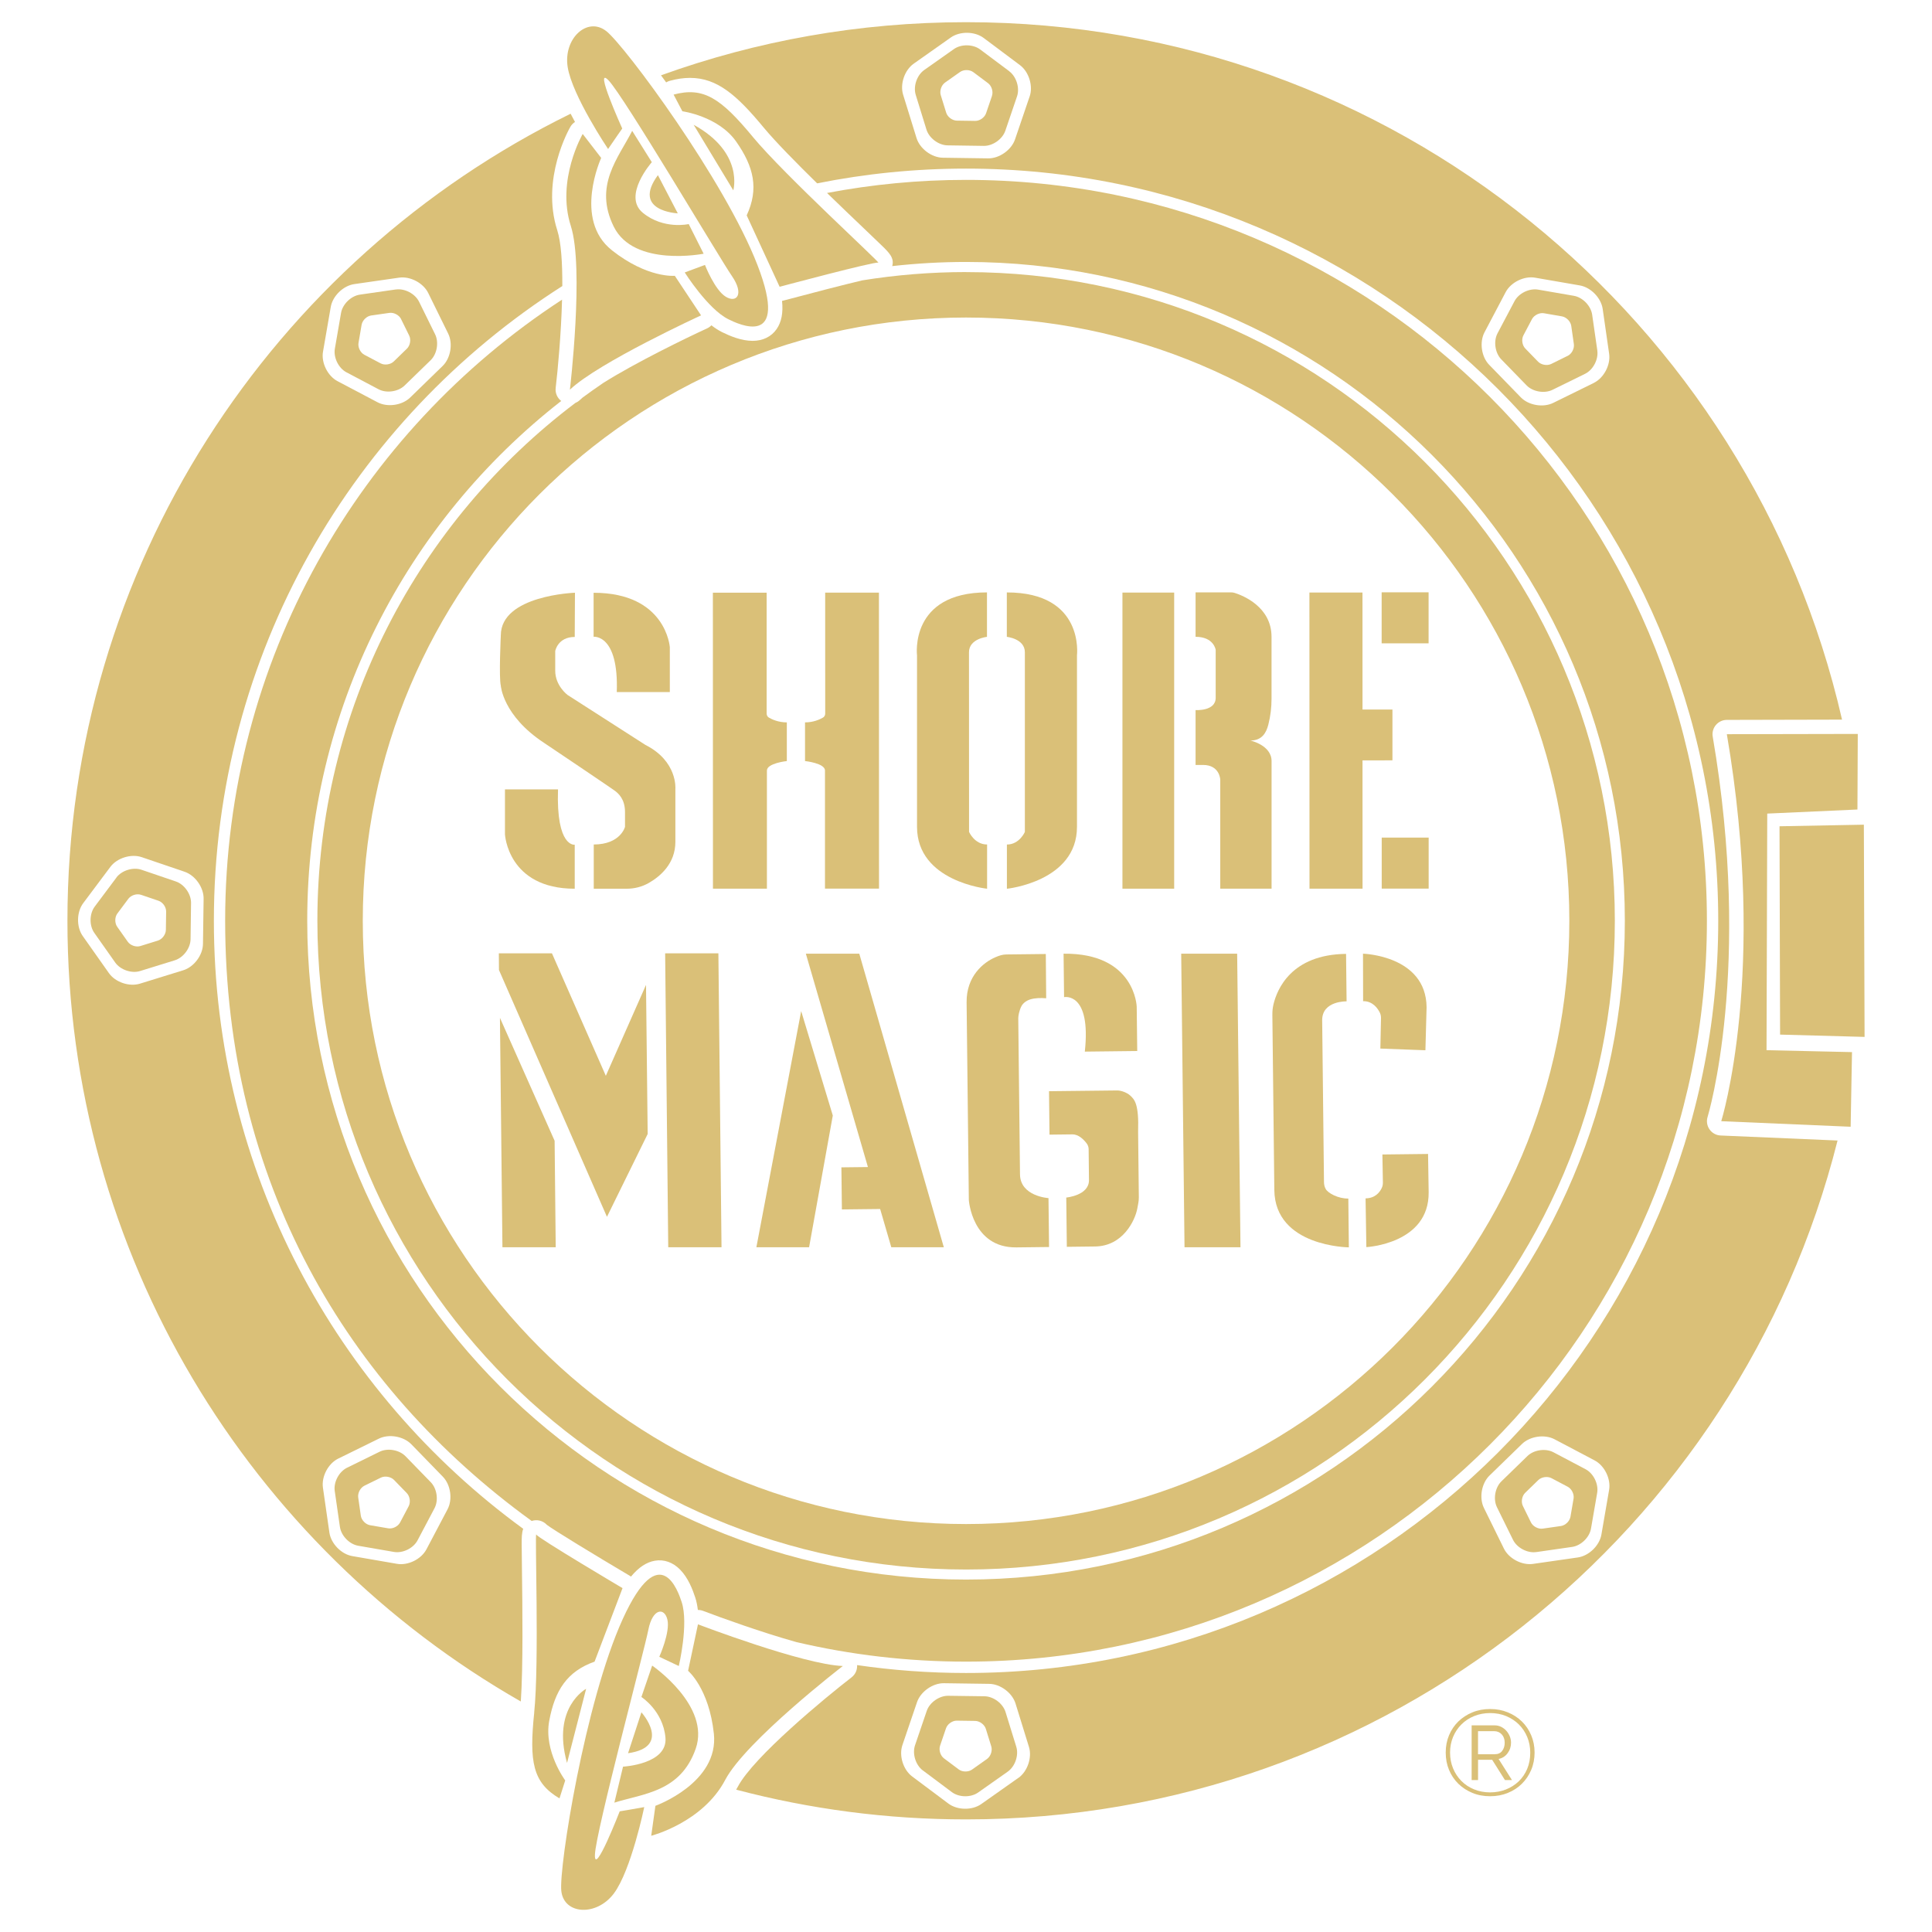
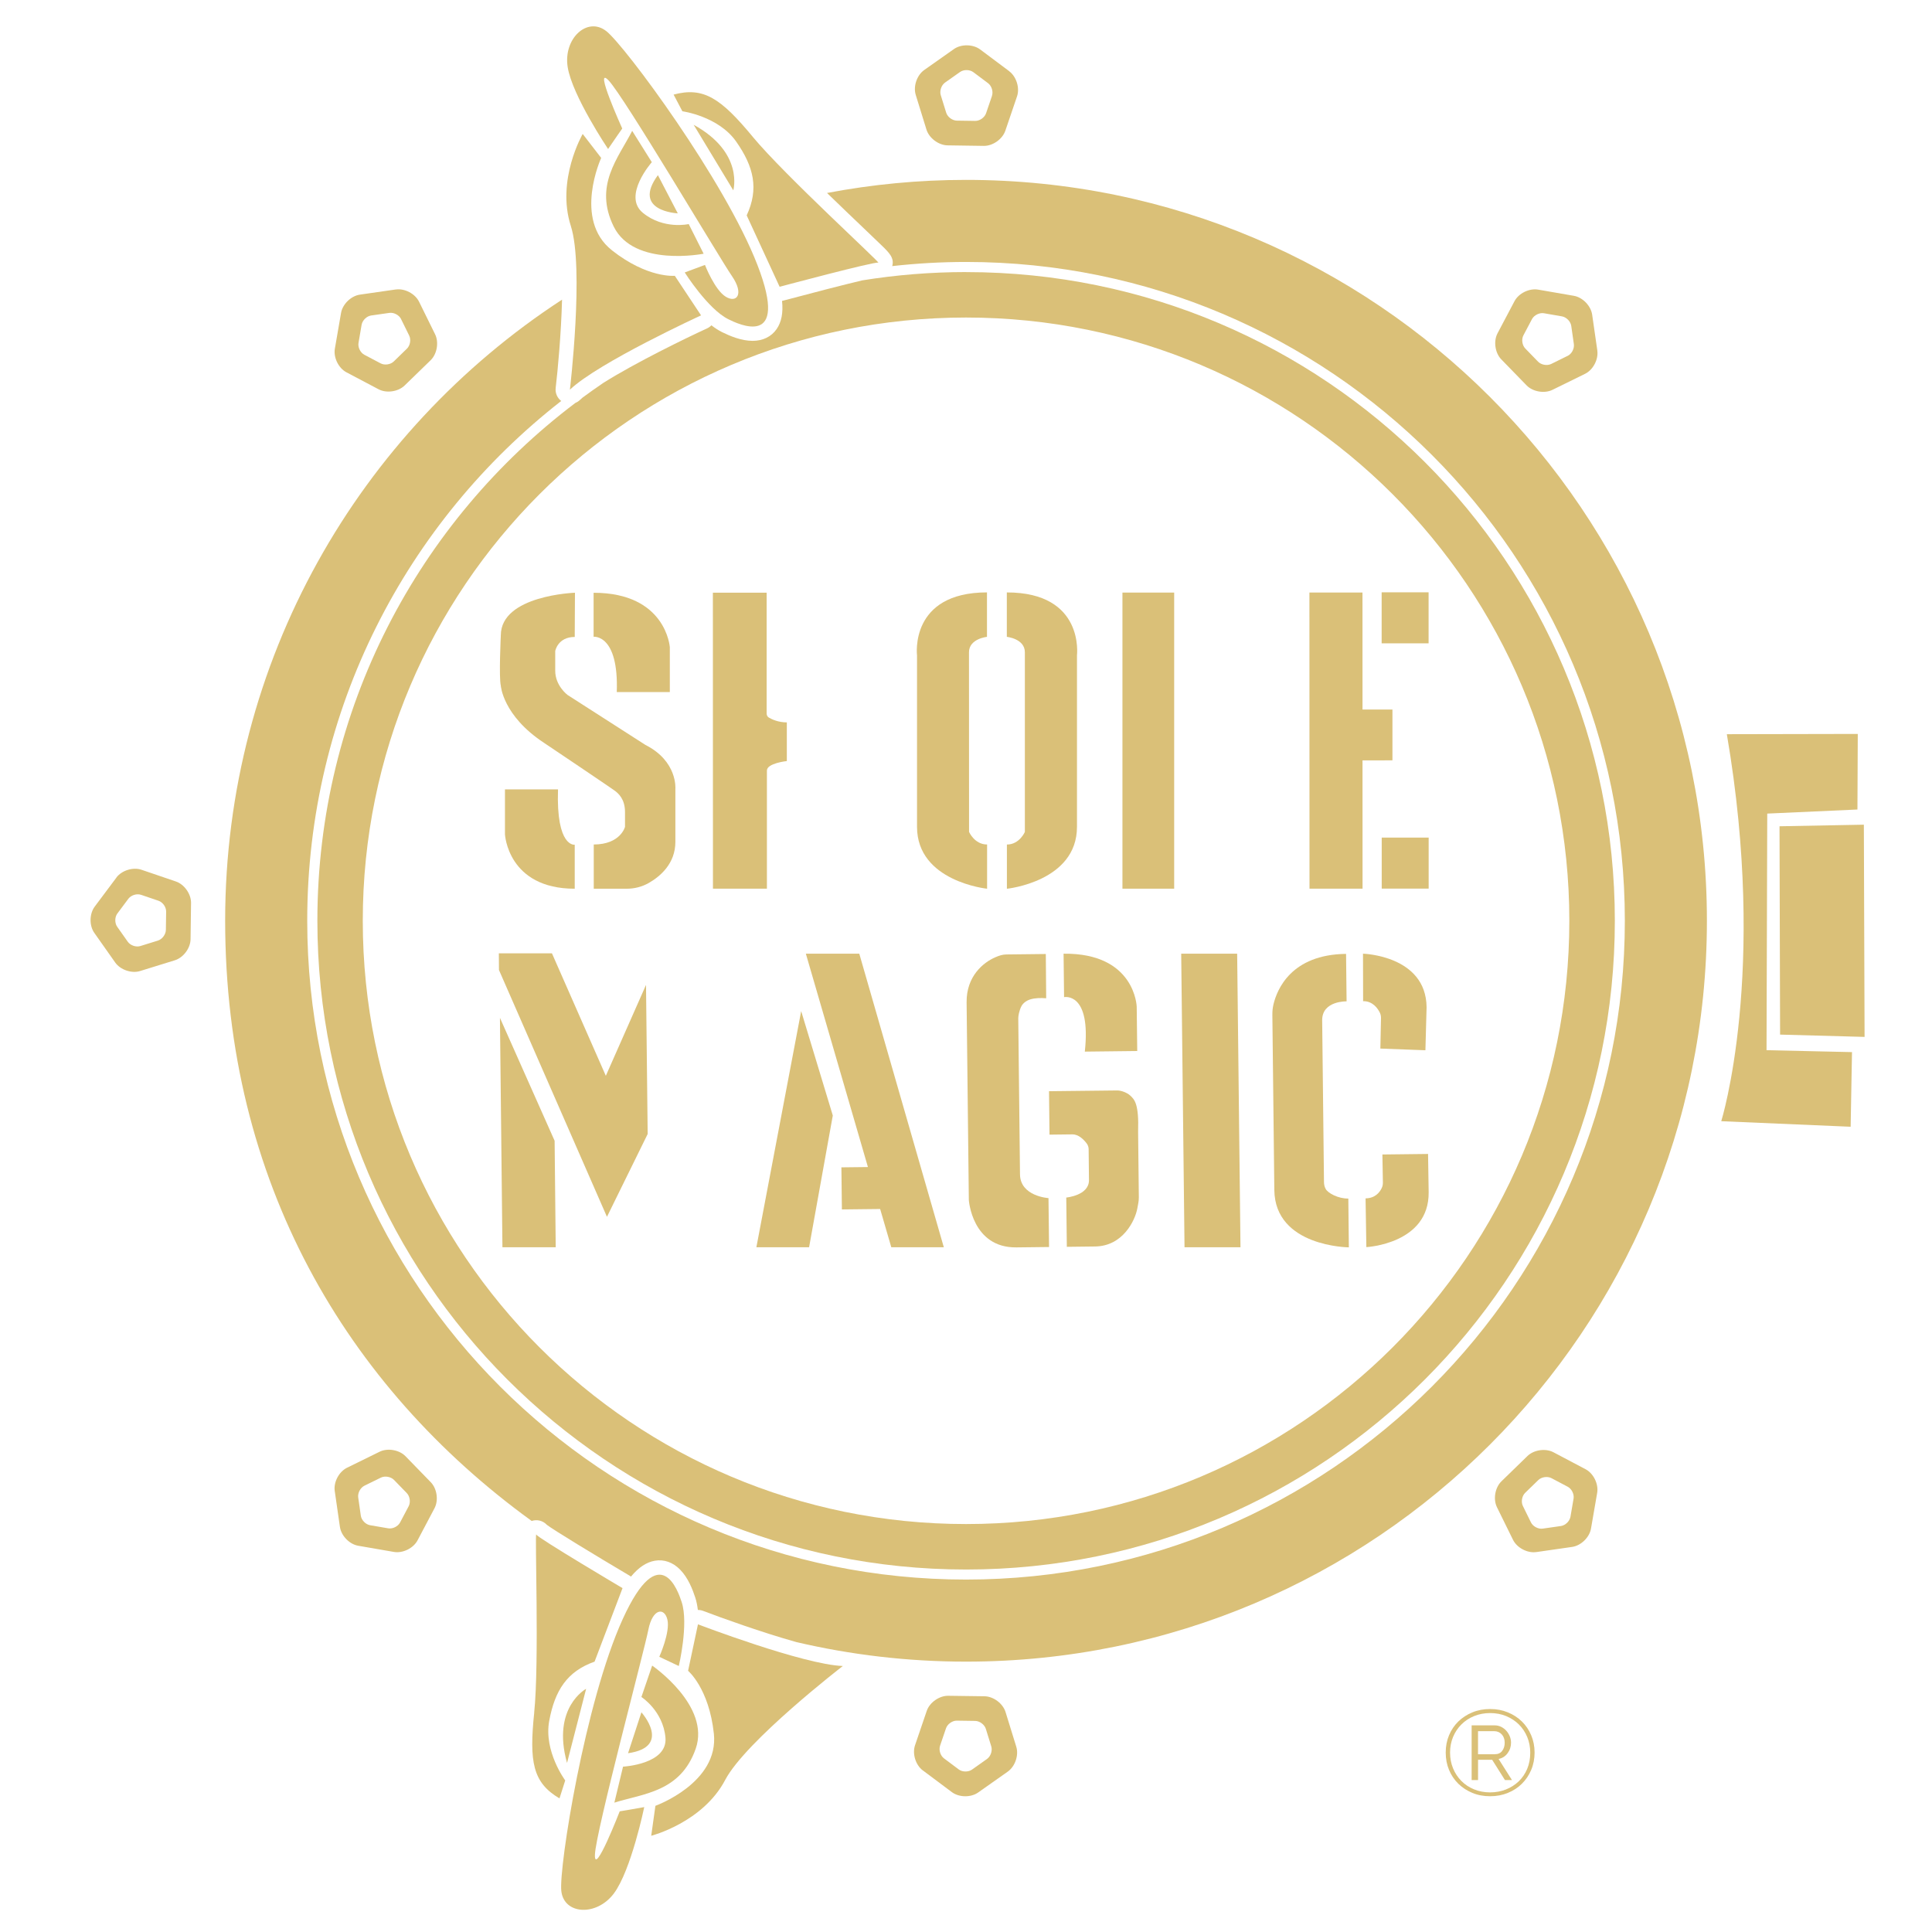
<svg xmlns="http://www.w3.org/2000/svg" viewBox="0 0 512 512" version="1.1" id="Layer_1">
  <defs>
    <style>
      .st0 {
        fill: #dac078;
      }
    </style>
  </defs>
  <g>
    <g>
      <path d="M468.35,215.61l23.89-1.08.09-20.03-34.7.07c10.82,63.19-1.48,102.56-1.48,102.56l34.29,1.47.36-19.78-22.65-.51.19-62.7ZM471.59,218.98l.15,55.2,22.39.61-.19-56.24-22.35.42Z" class="st0" />
      <path d="M162.16,66.32c-10.34-8.15-2.84-24.47-2.84-24.47l-4.9-6.35s-7.06,12.2-3.15,24.36c3.58,11.13-.24,43.41-.24,43.41,7.62-7.24,34.76-19.69,34.76-19.69l-6.96-10.49s-7.18.72-16.67-6.76ZM160.67,8.25c-5-3.95-11.42,1.94-10.23,9.51,1.19,7.57,10.71,21.73,10.71,21.73,1.55-2.3,3.75-5.43,3.75-5.43,0,0-7.74-17.09-3.6-12.73,4.14,4.35,29.39,47.07,32.67,51.83,3.28,4.76,1.3,7.26-1.63,5.48-2.93-1.77-5.52-8.43-5.52-8.43l-5.36,1.99s6.13,9.72,11.58,12.41c2.43,1.2,16.37,8.07,7.7-14.36-8.67-22.42-35.06-58.05-40.06-62ZM167.54,34.67c-3.69,7.24-10.25,14.5-4.9,25.37,5.35,10.87,23.83,7.2,23.83,7.2l-3.95-7.86s-6.62,1.53-12.14-2.97c-5.52-4.5,2.36-13.43,2.36-13.43l-5.21-8.31ZM179.62,56.54l-5.27-10.12c-7.04,9.59,5.27,10.12,5.27,10.12ZM183.83,33.07l10.5,17.37s2.91-10.01-10.5-17.37ZM199.47,36.23c-8.45-10.2-13.04-13.29-20.96-11.16l2.33,4.42s9.53,1.3,14.24,8.01c4.71,6.71,6.06,12.54,2.8,19.58l8.73,18.92s25.2-6.74,26.14-6.39c.95.34-24.84-23.18-33.29-33.38Z" class="st0" />
      <path d="M189.18,459.4c1.42,13.09-15.49,19.16-15.49,19.16l-1.11,7.94s13.65-3.49,19.6-14.79c5.45-10.35,31.18-30.2,31.18-30.2-10.51-.38-38.39-11.05-38.39-11.05l-2.62,12.32s5.54,4.63,6.83,16.64ZM148.75,501.11c.68,6.33,9.38,6.8,13.95.65,4.58-6.15,8.03-22.86,8.03-22.86-2.72.51-6.5,1.12-6.5,1.12,0,0-6.79,17.49-6.57,11.48.21-6,13.05-53.93,14.16-59.6,1.11-5.67,4.27-6.01,5.05-2.67.78,3.33-2.15,9.84-2.15,9.84l5.17,2.44s2.66-11.18.76-16.95c-.85-2.57-5.69-17.33-15.64,4.55-9.95,21.89-16.93,65.67-16.26,72ZM162.81,477.72c7.75-2.43,17.53-2.83,21.55-14.26,4.02-11.43-11.53-22.06-11.53-22.06l-2.85,8.32s5.73,3.66,6.37,10.75c.65,7.09-11.24,7.71-11.24,7.71l-2.3,9.54ZM169.98,453.78l-3.54,10.84c11.78-1.68,3.54-10.84,3.54-10.84ZM150.27,467.2l5.06-19.65s-9.19,4.93-5.06,19.65ZM141.58,453.81c-1.38,13.17-.37,18.62,6.69,22.78l1.52-4.76s-5.74-7.72-4.24-15.78c1.49-8.06,4.72-13.11,12.02-15.7l7.41-19.48s-22.44-13.28-22.86-14.2c-.42-.92.82,33.96-.55,47.14Z" class="st0" />
      <g>
        <path d="M104.9,76.71l-9.52,1.37c-2.35.34-4.6,2.52-5,4.86l-1.64,9.48c-.4,2.34.98,5.15,3.08,6.25l8.5,4.49c2.1,1.11,5.2.66,6.9-.99l6.9-6.7c1.7-1.65,2.23-4.74,1.19-6.87l-4.25-8.63c-1.04-2.13-3.82-3.59-6.16-3.25ZM106.29,84.57l2.15,4.36c.53,1.08.26,2.64-.6,3.47l-3.49,3.39c-.86.84-2.42,1.06-3.49.5l-4.3-2.27c-1.06-.56-1.76-1.98-1.55-3.16l.82-4.79c.21-1.18,1.34-2.29,2.53-2.46l4.82-.69c1.19-.17,2.59.57,3.12,1.64Z" class="st0" />
        <path d="M267.46,18.87l-7.7-5.76c-1.9-1.42-5.03-1.47-6.97-.1l-7.86,5.54c-1.94,1.37-2.95,4.33-2.25,6.6l2.84,9.19c.7,2.26,3.21,4.14,5.58,4.18l9.62.14c2.37.03,4.93-1.77,5.7-4.01l3.1-9.1c.77-2.24-.16-5.24-2.06-6.66ZM262.89,25.41l-1.57,4.6c-.39,1.14-1.68,2.05-2.88,2.03l-4.87-.07c-1.2-.02-2.47-.97-2.82-2.11l-1.44-4.64c-.35-1.15.16-2.65,1.14-3.34l3.97-2.8c.98-.69,2.56-.67,3.53.05l3.89,2.91c.96.72,1.43,2.23,1.04,3.37Z" class="st0" />
        <path d="M423.31,92.91l-1.37-9.52c-.34-2.35-2.52-4.6-4.86-5l-9.48-1.64c-2.34-.4-5.15.98-6.25,3.08l-4.49,8.5c-1.11,2.1-.66,5.2.99,6.9l6.7,6.89c1.65,1.7,4.74,2.24,6.87,1.19l8.63-4.24c2.13-1.04,3.59-3.82,3.25-6.16ZM415.45,94.3l-4.36,2.15c-1.08.53-2.64.26-3.48-.6l-3.39-3.49c-.84-.86-1.06-2.43-.5-3.49l2.27-4.3c.56-1.06,1.99-1.76,3.16-1.56l4.79.83c1.18.21,2.29,1.34,2.46,2.53l.69,4.82c.17,1.19-.57,2.59-1.64,3.12Z" class="st0" />
        <path d="M407.11,411.32l9.52-1.37c2.35-.34,4.6-2.52,5-4.86l1.64-9.48c.4-2.33-.98-5.15-3.08-6.25l-8.5-4.49c-2.1-1.11-5.2-.66-6.9.99l-6.89,6.7c-1.7,1.65-2.24,4.74-1.19,6.87l4.25,8.63c1.05,2.13,3.82,3.59,6.16,3.25ZM405.72,403.46l-2.14-4.36c-.53-1.08-.26-2.64.6-3.48l3.49-3.39c.86-.83,2.42-1.06,3.49-.5l4.3,2.27c1.06.56,1.76,1.99,1.55,3.16l-.82,4.79c-.21,1.18-1.34,2.29-2.53,2.46l-4.82.69c-1.19.17-2.59-.57-3.12-1.64Z" class="st0" />
        <path d="M244.55,469.17l7.7,5.76c1.9,1.42,5.03,1.47,6.97.1l7.86-5.54c1.93-1.37,2.95-4.33,2.24-6.6l-2.84-9.18c-.7-2.27-3.21-4.15-5.58-4.18l-9.61-.13c-2.37-.03-4.94,1.77-5.7,4.02l-3.1,9.1c-.76,2.24.16,5.24,2.06,6.66ZM249.13,462.62l1.57-4.6c.39-1.14,1.68-2.05,2.88-2.03l4.86.07c1.2.02,2.47.97,2.82,2.11l1.44,4.64c.35,1.15-.16,2.65-1.14,3.34l-3.97,2.81c-.98.69-2.57.67-3.52-.05l-3.9-2.92c-.96-.72-1.43-2.23-1.04-3.36Z" class="st0" />
        <path d="M88.71,395.12l1.37,9.52c.34,2.35,2.52,4.6,4.85,5l9.48,1.64c2.33.4,5.15-.98,6.25-3.08l4.49-8.5c1.11-2.1.66-5.2-.99-6.9l-6.7-6.89c-1.65-1.69-4.74-2.23-6.87-1.18l-8.63,4.24c-2.13,1.05-3.59,3.82-3.25,6.16ZM96.57,393.73l4.36-2.14c1.07-.53,2.64-.26,3.48.6l3.39,3.49c.83.86,1.06,2.42.5,3.49l-2.27,4.3c-.56,1.06-1.98,1.76-3.16,1.55l-4.79-.82c-1.18-.2-2.29-1.34-2.46-2.53l-.69-4.82c-.17-1.19.57-2.59,1.65-3.12Z" class="st0" />
        <path d="M30.86,232.56l-5.76,7.7c-1.42,1.9-1.47,5.04-.1,6.97l5.54,7.86c1.37,1.93,4.33,2.95,6.6,2.24l9.18-2.84c2.27-.7,4.15-3.21,4.18-5.58l.13-9.61c.03-2.37-1.77-4.93-4.02-5.7l-9.1-3.1c-2.24-.77-5.24.16-6.66,2.05ZM37.4,237.14l4.6,1.57c1.14.38,2.05,1.68,2.03,2.88l-.07,4.86c-.02,1.19-.97,2.46-2.12,2.82l-4.64,1.44c-1.15.36-2.65-.16-3.34-1.14l-2.8-3.97c-.69-.98-.67-2.57.05-3.52l2.91-3.9c.72-.96,2.23-1.43,3.37-1.04Z" class="st0" />
      </g>
-       <path d="M453.05,299.31c-.68-.96-.87-2.19-.52-3.31.12-.38,11.87-39.38,1.36-100.79-.19-1.1.12-2.23.84-3.08.72-.85,1.78-1.35,2.89-1.35,0,0,21.31-.05,30.54-.07C463.95,84.85,369.2,5.88,256.01,5.88c-28.38,0-55.6,4.97-80.84,14.08.45.61.9,1.23,1.37,1.87.3-.18.63-.33.98-.42,1.92-.52,3.66-.77,5.34-.77,7.25,0,12.46,4.63,19.53,13.17,3.06,3.69,8.55,9.27,14.16,14.78,12.76-2.56,25.95-3.91,39.46-3.91,110.09,0,199.34,89.25,199.34,199.34s-89.25,199.34-199.34,199.34c-9.81,0-19.44-.72-28.87-2.09.08,1.24-.45,2.46-1.46,3.24-6.98,5.39-25.99,21.08-30.14,28.97-.14.27-.3.54-.45.8,19.44,5.13,39.86,7.88,60.92,7.88,111.43,0,204.97-76.54,230.96-179.91-8.74-.37-30.98-1.33-30.98-1.33-1.18-.05-2.26-.64-2.94-1.61ZM272.86,25.58l-3.87,11.37c-.96,2.8-4.16,5.06-7.12,5.02l-12.01-.17c-2.96-.04-6.1-2.39-6.97-5.22l-3.55-11.47c-.88-2.83.39-6.54,2.81-8.24l9.82-6.93c2.42-1.71,6.34-1.65,8.71.12l9.62,7.2c2.37,1.77,3.53,5.52,2.57,8.31ZM422.38,101.48l-10.78,5.3c-2.66,1.3-6.52.64-8.58-1.49l-8.37-8.61c-2.07-2.12-2.62-6-1.24-8.62l5.6-10.63c1.38-2.62,4.89-4.35,7.81-3.84l11.84,2.05c2.92.5,5.65,3.31,6.07,6.24l1.71,11.89c.42,2.93-1.41,6.4-4.06,7.7ZM269.87,471.16l-9.82,6.93c-2.42,1.71-6.34,1.65-8.71-.12l-9.62-7.2c-2.37-1.77-3.53-5.52-2.57-8.31l3.87-11.37c.96-2.8,4.16-5.06,7.13-5.02l12.01.17c2.96.04,6.1,2.39,6.97,5.22l3.55,11.48c.88,2.83-.39,6.54-2.81,8.24ZM426.43,394.83l-2.04,11.84c-.5,2.92-3.31,5.65-6.25,6.07l-11.89,1.71c-2.93.42-6.4-1.41-7.7-4.06l-5.3-10.78c-1.3-2.66-.64-6.52,1.49-8.58l8.61-8.37c2.12-2.06,6-2.62,8.62-1.24l10.62,5.6c2.62,1.38,4.35,4.89,3.84,7.81ZM17.87,244.02c0,88.59,48.37,165.87,120.15,206.89.63-9.19.43-25.13.3-35.02-.04-2.72-.07-5.02-.07-6.64,0-1.68,0-3.04.41-4.1-49.69-36.25-81.98-94.92-81.98-161.13,0-70.71,36.83-132.83,92.34-168.21.03-6.08-.31-11.58-1.34-14.79-4.38-13.61,3.15-26.86,3.48-27.42.3-.52.72-.96,1.22-1.28-.39-.71-.78-1.44-1.16-2.18C72.23,68.91,17.87,150.11,17.87,244.02ZM89.63,386.55l10.78-5.3c2.66-1.3,6.52-.63,8.59,1.49l8.37,8.61c2.06,2.13,2.62,6,1.24,8.62l-5.6,10.62c-1.38,2.62-4.89,4.35-7.81,3.84l-11.84-2.05c-2.92-.5-5.65-3.31-6.07-6.25l-1.71-11.89c-.42-2.93,1.4-6.4,4.06-7.7ZM53.79,250.16c-.04,2.96-2.39,6.1-5.22,6.97l-11.48,3.55c-2.83.88-6.54-.38-8.23-2.8l-6.93-9.82c-1.71-2.42-1.65-6.34.12-8.71l7.2-9.62c1.77-2.37,5.52-3.53,8.32-2.57l11.37,3.87c2.8.96,5.06,4.16,5.02,7.13l-.17,12.01ZM117.29,97l-8.61,8.37c-2.12,2.06-6,2.62-8.62,1.24l-10.62-5.6c-2.62-1.38-4.35-4.9-3.84-7.81l2.05-11.84c.5-2.92,3.31-5.65,6.24-6.07l11.89-1.71c2.93-.42,6.4,1.41,7.7,4.06l5.3,10.78c1.3,2.66.64,6.52-1.49,8.58Z" class="st0" />
      <path d="M256.01,47.67c-12.59,0-24.9,1.2-36.84,3.47,3.5,3.4,6.92,6.67,9.68,9.3,1.97,1.88,3.63,3.46,4.79,4.59,2.04,1.98,3.41,3.35,2.81,5.49,6.42-.72,12.94-1.1,19.56-1.1,96.42,0,174.59,78.17,174.59,174.59s-78.17,174.59-174.59,174.59-174.59-78.17-174.59-174.59c0-55.98,26.35-105.8,67.31-137.75-1.05-.8-1.63-2.11-1.47-3.45.57-4.8,1.45-14.35,1.69-23.4-53.75,35.03-89.28,95.66-89.28,164.6s32.02,123.38,81.23,159.06c1.37-.46,2.9-.11,3.93.93,0,0,.06.06.08.09,1.81,1.38,12.45,7.86,22.01,13.52.1.06.21.13.3.2,2.04-2.46,4.1-3.81,6.31-4.2,2.42-.43,4.8.41,6.71,2.36,2.13,2.17,3.31,5.26,4.01,7.39.33,1.01.55,2.12.69,3.29.47,0,.94.08,1.39.25,4.9,1.87,15.58,5.71,24.72,8.27,14.44,3.38,29.49,5.18,44.96,5.18,108.44,0,196.34-87.91,196.34-196.34S364.45,47.67,256.01,47.67Z" class="st0" />
      <path d="M256.01,72.1c-9.36,0-18.55.76-27.5,2.2-4.97,1.18-13.27,3.32-20.91,5.36-.12.03-.24.06-.35.08.33,3.18-.15,5.59-1.42,7.45-1.39,2.03-3.66,3.14-6.38,3.14-3.04,0-6.07-1.32-8.09-2.31-.95-.47-1.9-1.09-2.83-1.81-.33.34-.72.62-1.15.82-5.65,2.59-18.92,9.05-27.49,14.44-1.85,1.25-3.67,2.55-5.47,3.87-.27.23-.53.46-.76.68-.34.32-.73.57-1.15.74-41.55,31.38-68.4,81.18-68.4,137.26,0,94.95,76.97,171.92,171.92,171.92s171.92-76.97,171.92-171.92-76.97-171.91-171.92-171.91ZM256.01,403.89c-88.29,0-159.87-71.58-159.87-159.87s71.58-159.87,159.87-159.87,159.88,71.58,159.88,159.87-71.58,159.87-159.88,159.87Z" class="st0" />
    </g>
    <g>
      <g>
        <path d="M163.44,183.41h14.07s0-11.9,0-11.9c0,0-.97-14.42-20.2-14.42v11.66s6.68-.78,6.14,14.66" class="st0" />
        <path d="M147.88,209.2h-14.06v11.9s.73,14.42,18.49,14.42v-11.66s-4.96.78-4.43-14.67" class="st0" />
        <path d="M157.35,223.81v11.71s8.75,0,8.75,0c2.04,0,4.05-.51,5.82-1.52,3.06-1.75,7.06-5.14,7.06-10.89v-14.07s.63-7.3-7.94-11.63l-20.65-13.25s-3.25-2.43-3.25-6.4v-5.23s.66-3.73,5.17-3.73l.06-11.72s-19.65.67-19.65,11.3c0,0-.54,11.18,0,13.34,0,0,.51,7.95,11.45,15.14,0,0,18.4,12.35,19.02,12.89.63.54,2.44,1.98,2.44,5.41v3.97s-1.17,4.66-8.29,4.67Z" class="st0" />
        <path d="M188.92,157.07h14.25s0,32.04,0,32.04c0,.44.22.84.59,1.06.84.49,2.53,1.27,4.76,1.27v10.25s-5.29.55-5.28,2.52v31.3s-14.3,0-14.3,0l-.02-78.43Z" class="st0" />
-         <path d="M232.93,157.06h-14.25s.01,32.05.01,32.05c0,.44-.22.84-.59,1.06-.84.49-2.53,1.27-4.76,1.27v10.25s5.29.55,5.29,2.51v31.3s14.32,0,14.32,0l-.02-78.43Z" class="st0" />
        <path d="M261.56,156.99v11.78s-4.77.48-4.77,4.09l.02,47.6s1.44,3.34,4.78,3.34v11.72s-18.57-1.89-18.57-16.4v-45.44s-2.09-16.68,18.55-16.69" class="st0" />
        <path d="M266.82,156.99v11.78s4.78.48,4.78,4.09v47.61s-1.43,3.34-4.76,3.34v11.72s18.58-1.9,18.57-16.41v-45.45s2.06-16.68-18.59-16.67" class="st0" />
        <rect height="78.47" width="13.71" y="157.04" x="297.46" class="st0" />
-         <path d="M316.83,156.98h9.37c.36,0,.7.05,1.04.16,2.13.68,9.72,3.66,9.73,11.62v16.4c0,2.32-.27,4.63-.85,6.88-.54,2.1-1.63,4.21-4.76,4.21,0,0,5.62,1.21,5.62,5.45v33.81s-13.6,0-13.6,0v-28.88c0-.3-.29-3.91-4.56-3.91h-1.98s0-14.54,0-14.54c0,0,5.33.36,5.33-3.25v-12.71s-.47-3.46-5.33-3.46v-11.78Z" class="st0" />
        <polygon points="347.01 157.03 347.03 235.5 361.09 235.5 361.08 201.51 369.01 201.5 369.01 188.04 361.08 188.04 361.07 157.03 347.01 157.03" class="st0" />
        <rect height="13.52" width="12.44" y="156.97" x="366.15" class="st0" />
        <rect height="13.52" width="12.44" y="221.97" x="366.17" class="st0" />
      </g>
      <g>
-         <polygon points="191.21 330.53 190.38 252.64 177.28 252.64 176.27 252.65 177.09 330.53 191.21 330.53" class="st0" />
        <polygon points="147.27 330.53 146.98 302.32 132.49 269.74 133.15 330.53 147.27 330.53" class="st0" />
        <polygon points="160.55 285.1 146.27 252.64 132.2 252.64 132.23 257.06 160.85 322.47 171.64 300.52 171.2 261.01 160.55 285.1" class="st0" />
      </g>
      <g>
        <polygon points="222.98 309.36 223.11 320.51 233.25 320.4 236.2 330.53 250.12 330.53 227.72 252.74 213.56 252.74 230.01 309.28 222.98 309.36" class="st0" />
        <polygon points="214.42 330.53 220.7 295.62 212.32 267.95 200.45 330.53 214.42 330.53" class="st0" />
      </g>
      <g>
        <path d="M287.5,278.69l13.88-.16-.14-11.75s-.4-14.26-19.38-14.04l.13,11.51s7.22-1.5,5.5,14.43Z" class="st0" />
        <path d="M277.14,252.82l-10.45.12c-1.02,0-1.99.34-2.93.75-3.13,1.35-7.68,4.98-7.6,11.95l.59,52.38s.84,12.68,12.6,12.55l8.66-.1-.15-12.96s-7.48-.45-7.55-6.29l-.46-41.35c0-.71.28-2.11.8-3.15.44-.89,1.38-1.55,2.32-1.85,1.3-.42,2.88-.43,4.28-.32l-.1-11.73Z" class="st0" />
        <path d="M282.59,317.36s5.99-.54,6-4.57l-.09-8.24c0-.55-.19-1.09-.52-1.53-.71-.94-2.09-2.42-3.8-2.4l-6.05.07-.13-11.51,18.06-.2c1.07-.01,2.59.58,3.39,1.29,1.21,1.1,2.4,2.21,2.16,9.68l.19,17.38c.01.99-.22,1.95-.4,2.92-.6,3.25-3.87,10-11.2,10.08l-7.48.09-.15-13.05Z" class="st0" />
      </g>
      <polygon points="328.74 330.53 327.86 252.74 313.03 252.74 313.91 330.53 328.74 330.53" class="st0" />
      <g>
        <path d="M356.72,252.79l.14,12.58s-6.47-.19-6.47,4.97l.48,42.95c0,.64.16,1.27.47,1.83.62,1.08,3.26,2.54,5.98,2.51l.14,12.93s-19.58-.13-19.75-15.2l-.52-46.39c-.01-.94.07-1.87.29-2.78.94-3.97,4.69-13.23,19.22-13.4Z" class="st0" />
        <path d="M361.23,252.74h0s16.68.46,16.83,14.17l-.31,11.42-11.94-.45.17-8.15c0-.5-.11-.99-.34-1.43-.56-1.11-1.88-3.01-4.4-2.98l-.03-12.58Z" class="st0" />
        <path d="M362.1,330.5h0s16.66-.84,16.51-14.54l-.16-10.15-12.1.14.13,7.46c0,.5-.09.99-.31,1.44-.53,1.13-1.75,2.7-4.28,2.73l.21,12.93Z" class="st0" />
      </g>
    </g>
  </g>
  <path d="M394.9,476.02c-1.71,0-3.28-.29-4.7-.88-1.43-.59-2.67-1.4-3.73-2.43-1.05-1.03-1.88-2.26-2.46-3.66-.59-1.41-.88-2.94-.88-4.61s.29-3.17.88-4.58c.59-1.41,1.41-2.62,2.46-3.65,1.06-1.02,2.3-1.83,3.73-2.42,1.43-.59,3-.88,4.7-.88s3.25.29,4.69.88c1.44.59,2.68,1.39,3.73,2.42,1.04,1.02,1.87,2.24,2.46,3.65.6,1.41.9,2.93.9,4.58s-.3,3.2-.9,4.61c-.6,1.41-1.42,2.63-2.46,3.66-1.05,1.04-2.29,1.85-3.73,2.43-1.44.59-3,.88-4.69.88ZM394.9,475c1.49,0,2.89-.26,4.18-.77,1.29-.51,2.42-1.23,3.38-2.14.96-.92,1.71-2.02,2.26-3.31.54-1.29.81-2.72.81-4.3,0-1.49-.27-2.88-.8-4.16-.53-1.28-1.28-2.39-2.22-3.33-.95-.94-2.07-1.67-3.36-2.21-1.29-.53-2.7-.8-4.24-.8s-2.96.27-4.26.8c-1.3.53-2.42,1.27-3.36,2.21-.94.94-1.68,2.04-2.21,3.31-.53,1.27-.8,2.65-.8,4.15s.27,2.91.8,4.19c.53,1.28,1.27,2.4,2.21,3.34.94.95,2.06,1.69,3.36,2.22,1.3.53,2.72.8,4.26.8ZM390,457.24h6.11c.62,0,1.19.13,1.73.4.53.27.99.62,1.38,1.06.38.44.68.93.9,1.47.21.54.32,1.09.32,1.65,0,1.05-.3,1.98-.91,2.8-.61.82-1.4,1.33-2.39,1.52l3.55,5.6h-1.86l-3.39-5.38h-3.74v5.38h-1.7v-14.5ZM396.11,464.89c.88,0,1.54-.29,1.98-.88.45-.59.67-1.32.67-2.19s-.26-1.63-.78-2.19-1.19-.85-2-.85h-4.29v6.11h4.42Z" class="st0" />
</svg>